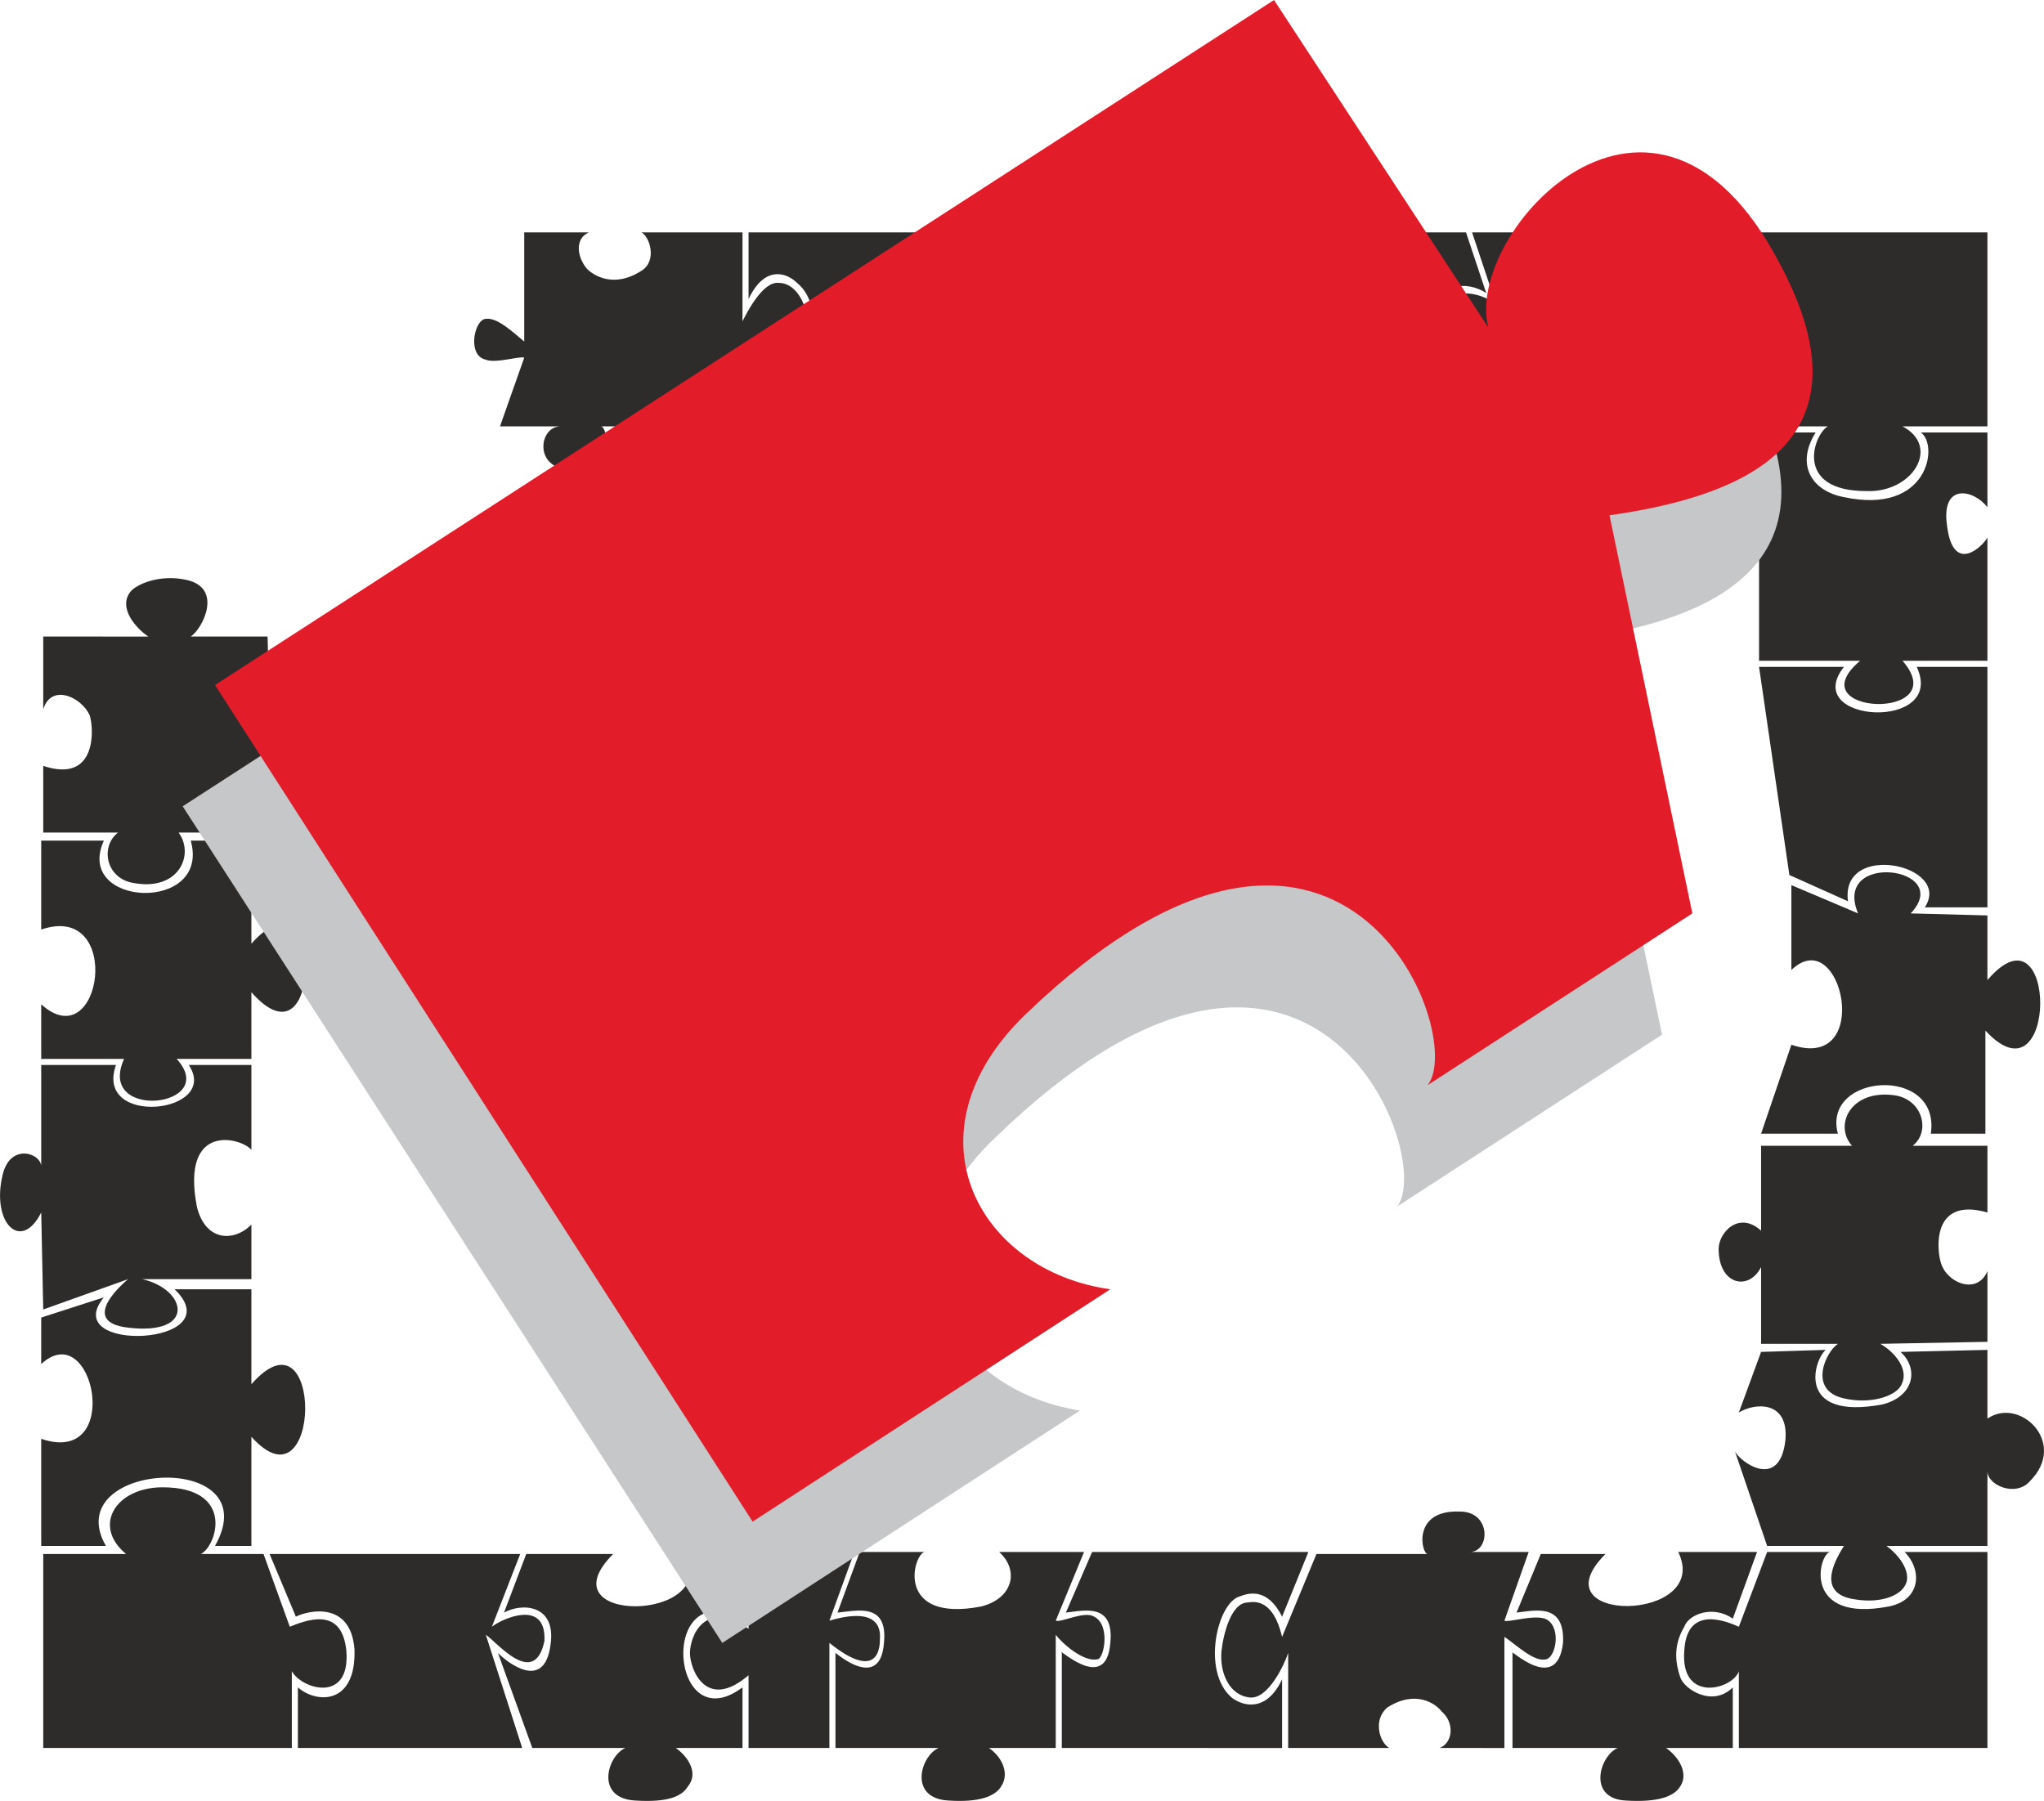
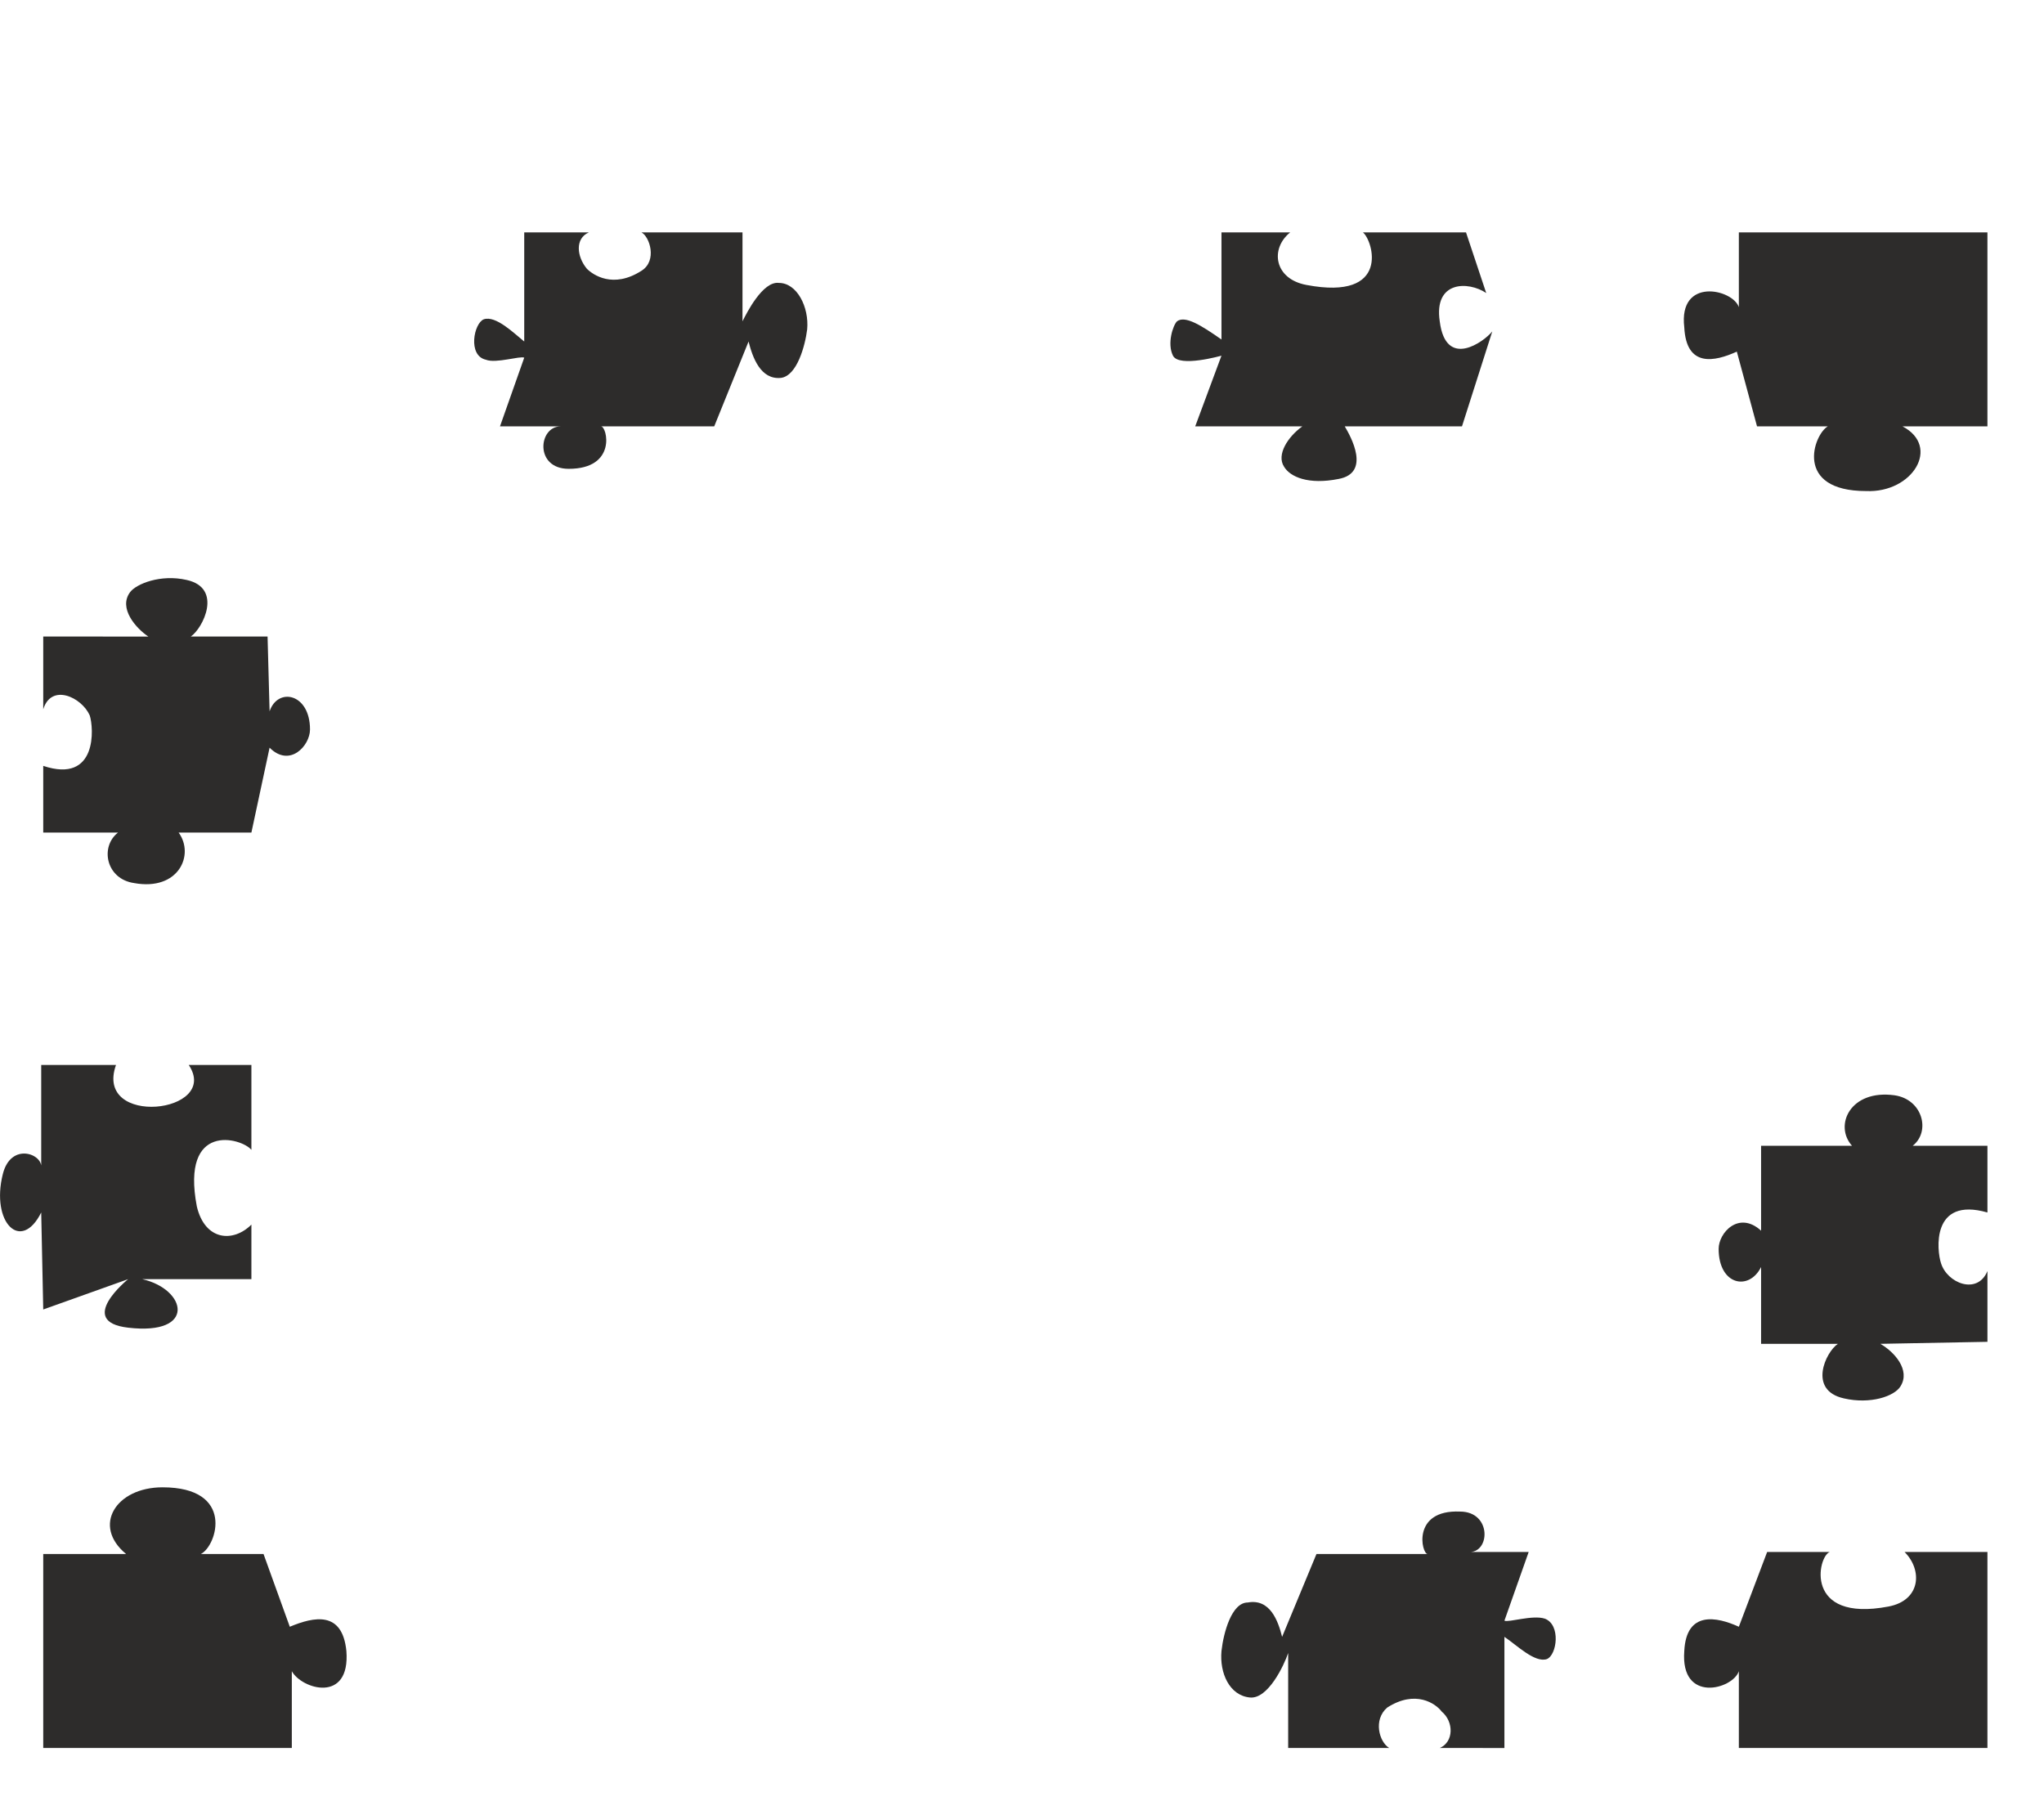
<svg xmlns="http://www.w3.org/2000/svg" height="85.554" viewBox="0 0 72.819 64.166" width="97.092">
-   <path style="fill:#2d2c2b" d="M329.246 562.065c.504.36.792.936.504 1.368-.216.36-.792.576-1.944.504-1.368-.072-.936-1.584-.288-1.872h-3.744v-3.384c-.144-.216 1.584 1.512 1.8-.36.072-1.44-1.008-1.152-1.656-1.08l.864-2.088h2.304c-2.52 2.52 3.816 2.448 2.592-.072h2.808l-.864 2.376c-.72-.504-1.584-.144-1.728.288-.432.72-.288 1.368-.144 1.8.144.432 1.152 1.08 1.872.36v2.16zm-35.28 0c.504.36.792.936.432 1.368-.216.36-.72.576-1.872.504-1.44-.072-1.008-1.584-.36-1.872h-3.312l-1.224-3.384c.36.36 1.656 1.368 1.872-.288.216-1.44-1.008-1.512-1.656-1.152l.792-2.088h3.096c-2.52 2.52 3.816 2.448 2.592 0h2.016v2.304c-3.024-1.584-2.592 4.392 0 2.448v2.16zm12.96-54c-.504-.36-.72-1.008-.432-1.44.216-.288.792-.576 1.872-.504 1.44.072 1.008 1.584.36 1.944h4.392v3.312c-.432-.216-1.656-1.224-1.728.36-.144 1.44.936 1.152 1.584 1.08l-.72 2.16h-3.024c.432-.144 1.008-2.52-2.016-1.872-1.152.216-1.368 1.296-.648 1.872h-3.024l1.008-2.448c-.216 0-1.008.36-1.368.144-.648-.216-.36-1.368-.072-1.44.432-.216 1.224.504 1.44.792v-3.96zm-1.8 54c.504.36.72.936.432 1.368-.216.36-.792.576-1.872.504-1.44-.072-1.008-1.584-.36-1.872h-3.672v-3.384c-.216-.216 1.584 1.512 1.728-.36.144-1.44-.936-1.152-1.656-1.08l.792-2.16h2.304c-.432.144-1.008 2.52 2.016 1.944 1.152-.288 1.368-1.296.648-1.944h3.024l-1.008 2.448c.216.072 1.008-.36 1.368-.144.576.288.36 1.44.144 1.512-.504.144-1.296-.576-1.512-.864v4.032zm35.568-27.36c2.52-2.952 2.52 4.608-.072 1.8v3.672h-1.944c.36-2.448-3.888-2.16-3.312 0h-2.736l1.08-3.168c2.952 1.008 1.8-4.392 0-2.664v-3.024l2.376 1.008c-.936-2.232 3.456-1.656 1.872 0l2.736.072zm-61.848 14.4c2.592-2.952 2.52 4.68 0 1.872v3.888h-1.296c1.944-3.456-5.616-3.024-3.888 0h-2.304v-3.816c2.952 1.008 1.872-4.392 0-2.664v-1.656l2.232-.72c-1.656 2.016 4.608 1.728 2.52-.288h2.736zm0-13.968c2.592 2.952 2.52-4.608 0-1.728v-3.672h-2.16c.72 2.592-4.176 2.376-3.096 0h-2.232v3.168c2.952-1.008 2.16 4.608 0 2.664v1.944h2.952c-1.008 2.232 3.456 1.728 1.872 0h2.664zm57.312-11.808c-2.304 1.944 3.384 2.16 1.512 0h3.024v-4.392c-.144.288-1.224 1.368-1.44-.432-.216-1.512.936-1.296 1.44-.648v-2.664h-2.376c.648.432.288 2.952-2.736 2.304-1.152-.216-1.728-1.152-1.008-2.304h-2.016v2.448c-1.224-.792-2.88.864-1.584 2.232.504.504 1.584.144 1.584-.36v3.816zm.936 31.536c.504.36.936 1.008.648 1.44-.216.36-.936.648-1.944.432-1.224-.288-.432-1.512-.216-1.872h-2.736l-1.152-3.384c.144.36 1.584 1.44 1.8-.36.144-1.44-1.08-1.368-1.656-1.008l.792-2.16 2.304-.072c-.432.36-1.08 2.52 2.016 1.944 1.152-.288 1.296-1.296.648-1.872l3.096-.072v2.448c1.152-.792 2.88.864 1.512 2.232-.504.576-1.512.144-1.512-.36v2.664z" transform="translate(-269.89 -499.785)" />
  <path style="fill:#2d2c2b" d="M316.286 514.977c-.504.36-.936 1.008-.648 1.44.216.36.864.648 1.944.432 1.152-.216.432-1.512.216-1.872h4.176l1.08-3.384c-.288.36-1.656 1.368-1.872-.36-.216-1.44 1.008-1.44 1.656-1.008l-.72-2.16h-3.672c.36.288 1.008 2.448-2.016 1.872-1.152-.216-1.296-1.296-.576-1.872h-2.448v3.816c-.72-.504-1.296-.864-1.584-.648-.144.144-.36.792-.144 1.224.216.432 1.728 0 1.728 0l-.936 2.52zm-44.928 28.008c-.72 1.44-1.8.36-1.368-1.368.288-1.152 1.44-.72 1.368-.216v-3.672h2.664c-.792 2.232 3.744 1.728 2.592 0h2.232v3.024c-.36-.432-2.52-1.008-1.944 2.016.288 1.224 1.296 1.296 1.944.648v1.944h-3.888c1.584.36 1.944 2.016-.504 1.728-1.872-.216 0-1.728 0-1.728l-3.024 1.08zm3.816-20.52c-.432-.288-1.08-1.008-.648-1.584.216-.288 1.08-.648 2.016-.432 1.296.288.576 1.728.144 2.016h2.736l.072 2.664c.288-.864 1.44-.648 1.44.648 0 .576-.72 1.368-1.44.648l-.648 3.024h-2.592c.576.792 0 2.088-1.584 1.8-1.008-.144-1.224-1.296-.576-1.8h-2.664v-2.376c1.944.648 1.8-1.368 1.656-1.8-.288-.648-1.368-1.152-1.656-.216v-2.592zm61.704 25.2c.504.288 1.08.936.72 1.512-.216.36-1.08.648-2.016.432-1.296-.288-.648-1.656-.216-1.944h-2.736v-2.736c-.432.864-1.512.648-1.512-.648 0-.576.72-1.368 1.512-.648v-3.024h3.24c-.648-.72-.072-2.016 1.512-1.8 1.008.144 1.296 1.296.648 1.8h2.664v2.376c-2.016-.576-1.8 1.368-1.656 1.8.216.72 1.296 1.152 1.656.288v2.52zm-5.04-39.6v2.664c-.216-.648-2.16-1.08-1.944.72.072 1.44 1.08 1.224 1.872.864l.72 2.664h2.52c-.504.288-1.224 2.304 1.368 2.304 1.656.072 2.664-1.584 1.296-2.304h3.024v-6.912zm-51.552 54v-2.736c.36.648 2.088 1.152 1.944-.72-.144-1.44-1.152-1.224-2.016-.864l-.936-2.592h-2.232c.576-.288 1.224-2.376-1.368-2.376-1.656 0-2.52 1.368-1.296 2.376h-2.952v6.912zm51.552 0v-2.736c-.216.648-2.088 1.152-1.944-.72.072-1.44 1.152-1.224 1.944-.864l1.008-2.664h2.232c-.432.144-.936 2.52 2.088 1.944 1.152-.216 1.224-1.296.576-1.944h2.952v6.984zm-40.968-54c-.504.216-.432.864-.072 1.296.216.216.936.72 1.944.072.576-.36.288-1.224 0-1.368h3.6v3.168c.144-.288.72-1.44 1.296-1.368.648 0 1.08.864 1.008 1.656-.072.576-.36 1.656-.936 1.728-.72.072-1.008-.72-1.152-1.296l-1.224 3.024h-4.032c.216 0 .576 1.512-1.152 1.512-1.224 0-1.08-1.512-.288-1.512h-2.16l.864-2.448c-.144-.072-1.008.216-1.368.072-.648-.144-.432-1.296-.072-1.44.432-.144 1.08.504 1.44.792v-3.888zm30.312 54c.504-.216.504-.936.072-1.296-.216-.288-.936-.792-1.944-.144-.504.432-.288 1.224.072 1.44h-3.6v-3.384c-.144.432-.72 1.656-1.368 1.584-.72-.072-1.08-.864-1.008-1.656.072-.648.36-1.728.936-1.728.792-.144 1.08.648 1.224 1.224l1.224-2.952h3.96c-.216 0-.576-1.584 1.152-1.512 1.152 0 1.08 1.512.288 1.44h2.16l-.864 2.448c.144.072 1.008-.216 1.44-.072.576.216.432 1.296.072 1.44-.432.144-1.08-.504-1.512-.792v3.96z" transform="translate(-269.89 -499.785)" />
-   <path style="fill:#2d2c2b" d="M304.334 508.065v3.384c.144.216-1.584-1.584-1.8.36-.072 1.368 1.008 1.08 1.656 1.008l-.864 2.16h-7.704l.936-2.304c.432 1.008 1.08.864 1.44.792.792-.288 1.368-2.736.288-3.6-.36-.36-1.152-.648-1.728.576v-2.376zm3.384 54v-3.384c-.216-.288 1.584 1.512 1.728-.36.144-1.44-.936-1.152-1.584-1.08l.936-2.16h7.704l-.936 2.304c-.504-1.008-1.152-.864-1.512-.72-.792.216-1.368 2.664-.288 3.6.36.288 1.224.576 1.8-.648v2.448zm14.616-54h9.288v2.016c-.504-.288-1.944-.72-2.088 1.152-.072 2.088 1.368 1.656 2.088 1.512l.576 2.232h-9.936l1.224-4.032c-.432.216-1.8 2.016-2.088.288-.072-1.584 1.584-.864 1.8-.576zm-33.912 47.088h-8.928l.936 2.232c.432-.216 1.944-.576 2.088 1.152.072 2.016-1.368 1.944-2.016 1.368v2.16h7.992l-1.296-4.032c.36.216 1.728 1.944 2.088.216.072-1.512-1.512-.792-1.872-.504zm8.136 0h3.744l-.864 2.376c1.944-.576 1.8.504 1.8.648 0 .216 0 1.584-1.8.144v3.744h-2.88v-2.592c-1.512 1.296-2.088-.216-2.088-.792 0-.576.504-1.944 2.088-.864zm36-31.608h3.024c-1.584 2.016 3.672 2.304 2.592 0h2.52v8.568h-2.232c1.008-1.512-3.024-2.376-2.736-.216l-2.088-.936z" transform="translate(-269.89 -499.785)" />
-   <path style="fill:#c6c7c9" d="m314.126 504.105 7.704 11.736c-.864-3.528 5.904-10.8 10.368-2.376 3.456 6.48-1.512 8.424-6.048 9.072l2.952 14.112-9.432 6.12c1.368-1.8-3.024-13.392-14.328-2.448-4.392 4.176-1.656 9 3.024 9.72l-12.744 8.28-19.224-29.808z" transform="translate(-269.89 -499.785)" />
-   <path style="fill:#e31c2a" d="m315.278 499.785 7.632 11.664c-.864-3.384 5.904-10.8 10.368-2.304 3.528 6.552-1.512 8.352-6.048 9l2.952 14.184-9.432 6.12c1.44-1.8-3.024-13.392-14.328-2.52-4.392 4.248-1.656 9.144 3.024 9.792L296.702 554l-19.152-29.808z" transform="translate(-269.89 -499.785)" />
</svg>